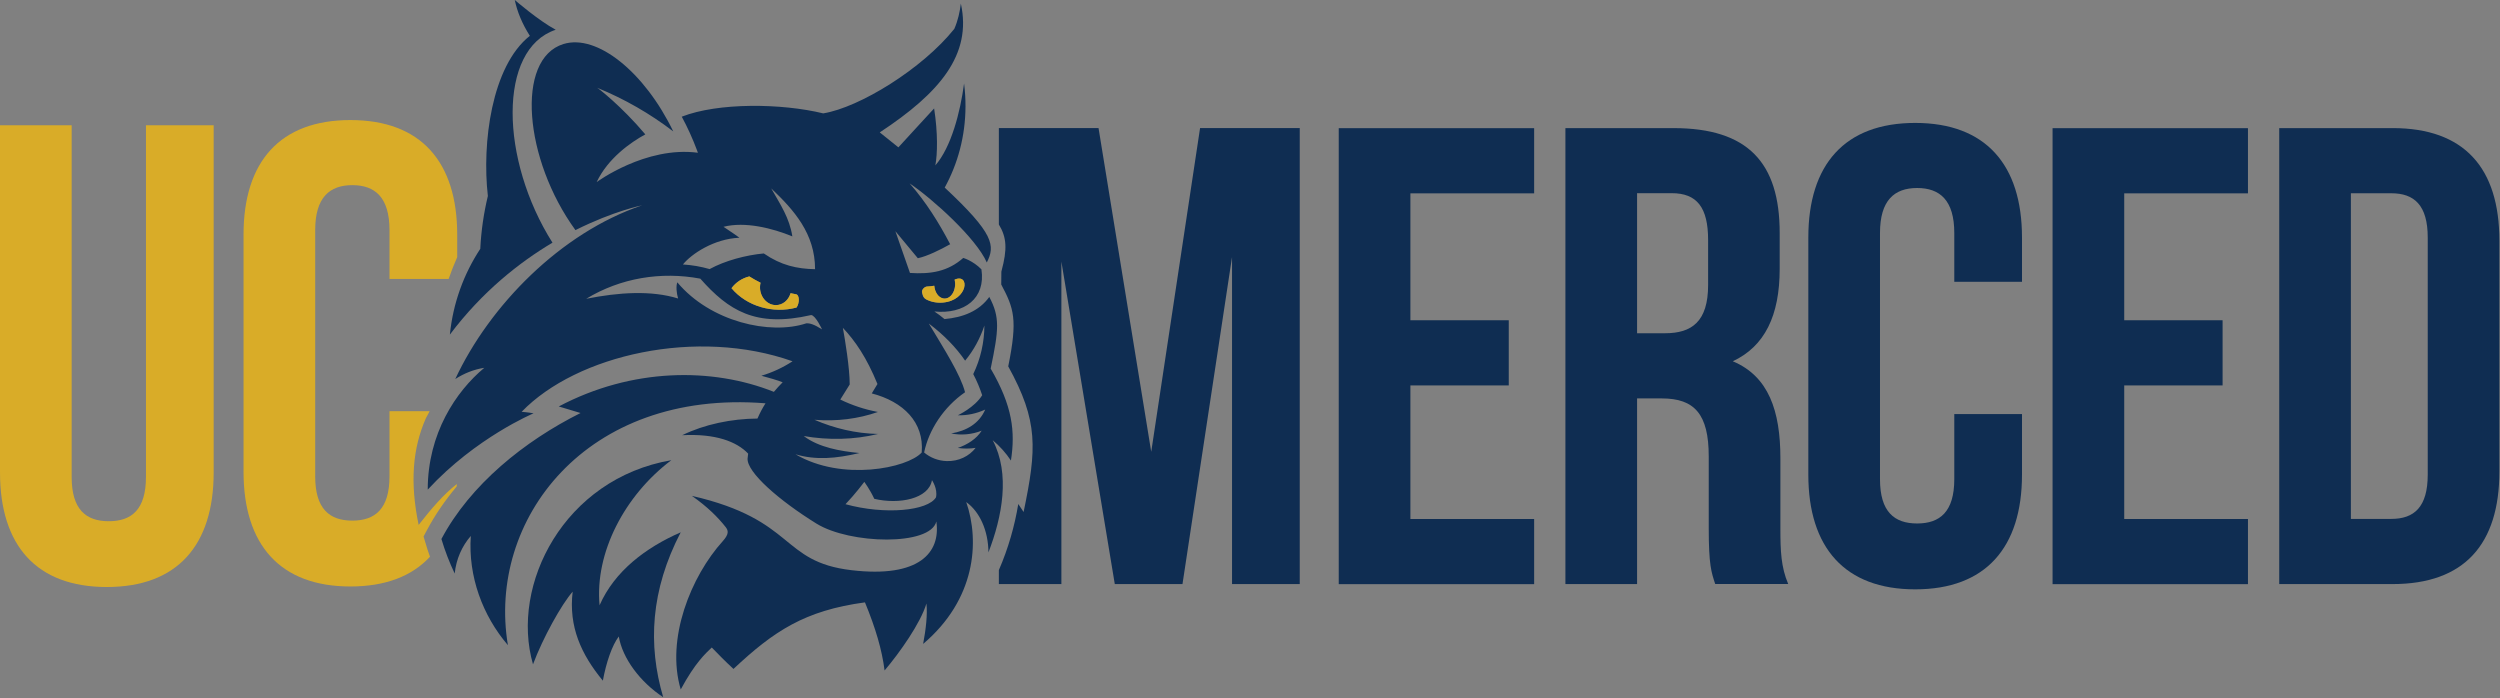
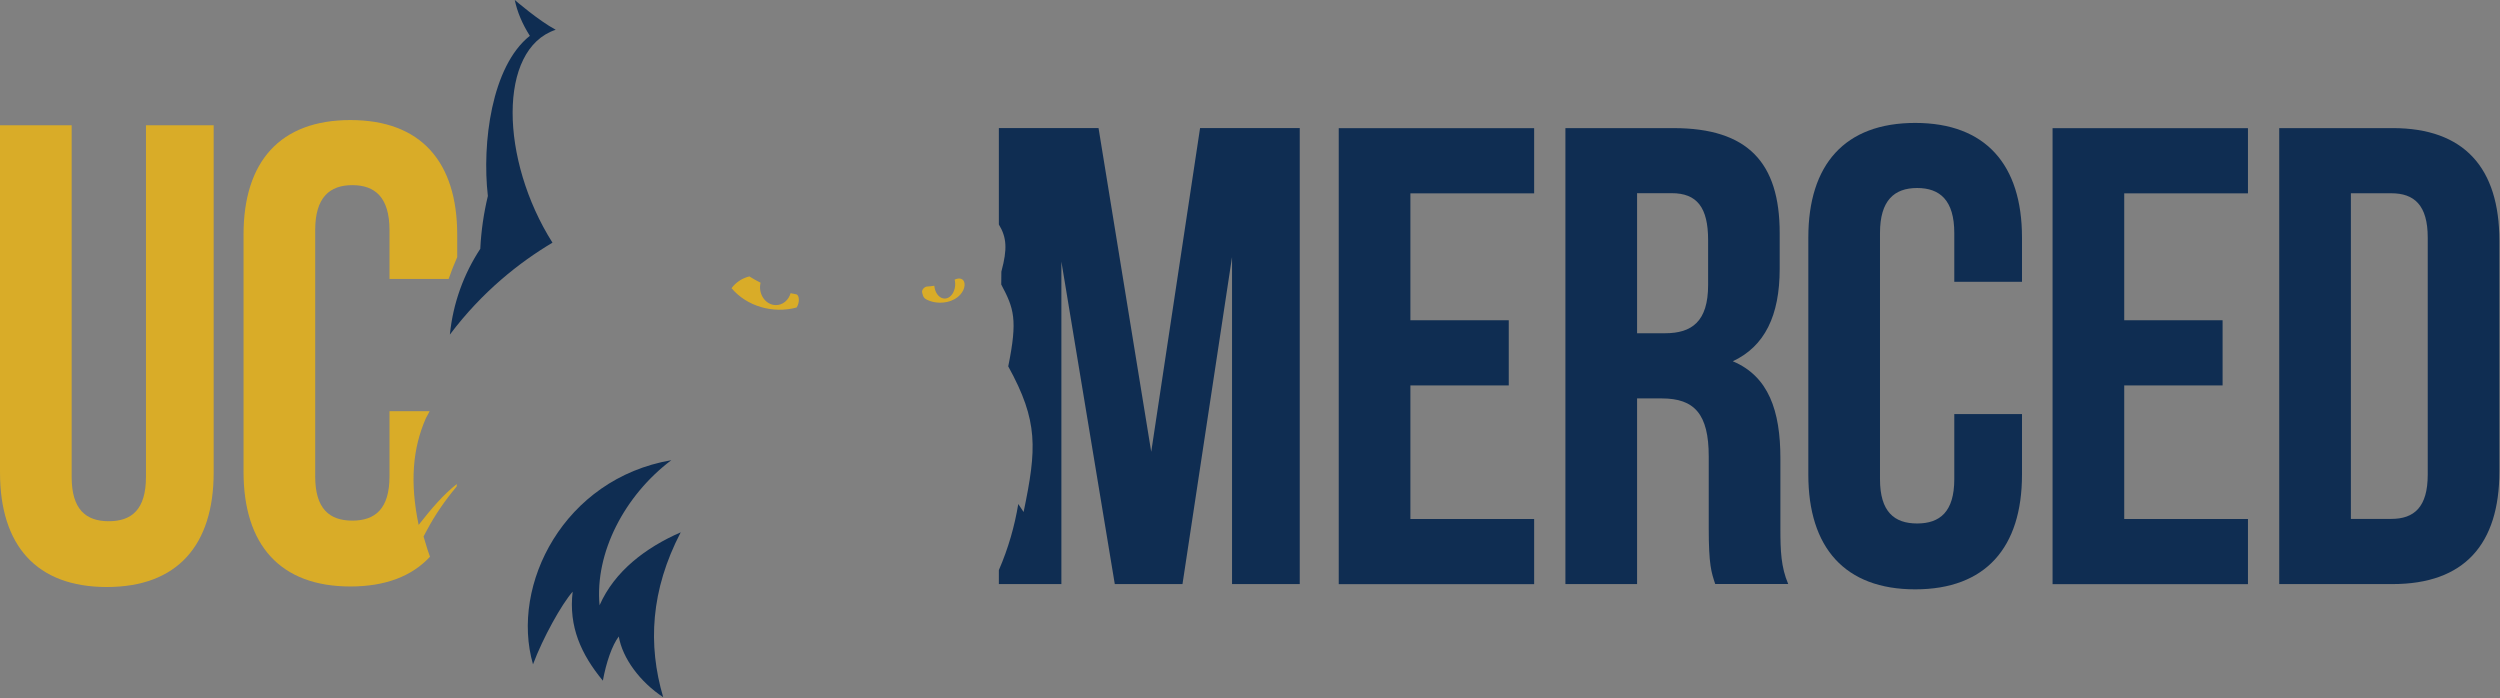
<svg xmlns="http://www.w3.org/2000/svg" width="100%" height="100%" viewBox="0 0 2313 646" version="1.1" xml:space="preserve" style="fill-rule:evenodd;clip-rule:evenodd;stroke-linejoin:round;stroke-miterlimit:2;">
  <rect x="0" y="0" width="2313" height="646" fill="#808080" stroke="none" />
  <path d="M66.3,115.87L66.3,441.29C66.3,471.43 79.54,482.24 100.67,482.24C121.8,482.24 135.04,471.43 135.04,441.29L135.04,115.87L197.69,115.87L197.69,437.06C197.69,504.58 163.97,543.1 98.8,543.1C33.63,543.1 0,504.58 0,437.06L0,115.87L66.3,115.87Z" style="fill:rgb(217,172,40);fill-rule:nonzero;" />
  <path d="M1304.9,296.3L1395.91,296.3L1395.91,356.59L1304.9,356.59L1304.9,480.18L1419.39,480.18L1419.39,540.46L1238.6,540.46L1238.6,118.59L1419.39,118.59L1419.39,178.89L1304.9,178.89L1304.9,296.3Z" style="fill:rgb(15,45,82);fill-rule:nonzero;" />
  <path d="M1586.93,540.38C1583.35,529.49 1580.92,522.91 1580.92,488.54L1580.92,422.24C1580.92,383.08 1567.68,368.62 1537.53,368.62L1514.62,368.62L1514.62,540.39L1448.32,540.39L1448.32,118.53L1548.34,118.53C1617.08,118.53 1646.57,150.46 1646.57,215.54L1646.57,248.69C1646.57,292.08 1632.68,320.44 1603.18,334.25C1636.33,348.15 1647.22,380.08 1647.22,424.03L1647.22,489.12C1647.22,509.6 1647.79,524.71 1654.45,540.31L1586.93,540.31L1586.93,540.39L1586.93,540.38ZM1514.62,178.72L1514.62,308.32L1540.54,308.32C1565.24,308.32 1580.35,297.51 1580.35,263.72L1580.35,222.12C1580.35,191.97 1570.11,178.73 1546.63,178.73L1514.62,178.73L1514.62,178.72Z" style="fill:rgb(15,45,82);fill-rule:nonzero;" />
  <path d="M1870.75,383.08L1870.75,439.15C1870.75,506.67 1837.03,545.26 1771.95,545.26C1706.87,545.26 1673.06,506.66 1673.06,439.15L1673.06,219.76C1673.06,152.24 1706.78,113.73 1771.95,113.73C1837.04,113.73 1870.75,152.33 1870.75,219.76L1870.75,260.71L1808.11,260.71L1808.11,215.54C1808.11,185.39 1794.86,173.94 1773.74,173.94C1752.62,173.94 1739.37,185.4 1739.37,215.54L1739.37,443.37C1739.37,473.52 1752.62,484.32 1773.74,484.32C1794.87,484.32 1808.11,473.43 1808.11,443.37L1808.11,383.08L1870.75,383.08Z" style="fill:rgb(15,45,82);fill-rule:nonzero;" />
  <path d="M1965.33,296.3L2056.34,296.3L2056.34,356.59L1965.33,356.59L1965.33,480.18L2079.81,480.18L2079.81,540.46L1899.03,540.46L1899.03,118.59L2079.81,118.59L2079.81,178.89L1965.33,178.89L1965.33,296.3Z" style="fill:rgb(15,45,82);fill-rule:nonzero;" />
  <path d="M2108.74,118.52L2213.64,118.52C2279.94,118.52 2312.44,155.33 2312.44,222.77L2312.44,436.14C2312.44,503.66 2279.86,540.39 2213.64,540.39L2108.74,540.39L2108.74,118.52ZM2175.04,178.72L2175.04,480.09L2212.42,480.09C2233.55,480.09 2246.14,469.2 2246.14,439.14L2246.14,219.76C2246.14,189.61 2233.47,178.81 2212.42,178.81L2175.04,178.81L2175.04,178.72Z" style="fill:rgb(15,45,82);fill-rule:nonzero;" />
  <path d="M818.71,266.26C818.71,266.26 818.73,266.36 818.71,266.26" style="fill:white;fill-rule:nonzero;" />
  <g>
    <path d="M511.14,224.51C462.67,147.88 460.33,45.43 514.13,27.54C498.07,18.89 476.27,-0 476.27,-0C478.5,10.91 483.33,22.36 490.22,33.14C454.73,61.21 445.79,132.69 451.38,181.33C447.62,196.94 445.19,213.23 444.36,230.2C429.07,253.46 419.15,280.44 416.22,309.56C446.14,269.81 480.58,242.71 511.15,224.52L511.14,224.51Z" style="fill:rgb(15,45,82);fill-rule:nonzero;" />
    <path d="M629.8,492.5C597.53,506.6 568.68,528.29 554.72,560C550.18,511.58 577.79,458.41 621.12,425.76C521.83,442.89 471.9,541.12 493.14,614.64C502.3,590.04 519.63,559 529.83,547.41C526,579.72 537.64,605.4 557.77,629.76C560.89,612.65 566.3,597.12 572.5,588.85C575.87,609.01 592.15,630.94 613.59,645.06C599.26,596.35 601.98,546.01 629.8,492.49L629.8,492.5Z" style="fill:rgb(15,45,82);fill-rule:nonzero;" />
-     <path d="M935.32,426.06C939.45,399.36 936.8,375.67 916.57,341.02C924.15,304.87 925.22,293.43 915.29,274.72C905.92,287.85 890.84,293.71 873.86,295.21C871.16,292.91 867.69,290.3 864.5,288.18C892.19,290.9 912.15,276.1 908.01,249.19C899.99,241.07 891.19,238.65 891.19,238.65C876.96,251.26 861.14,253.79 841.9,252.53C841.89,252.45 841.89,252.48 841.9,252.52L828.4,213.9L849.18,238.91C857.92,237.05 870.1,231.03 879.08,225.95C868.61,205.92 856.69,186.91 841.62,169.71C863.28,184.3 903.3,220.66 912.99,242.85C920.9,227.28 919.83,216.28 874.05,173.55C886.2,151.45 893.15,125.96 893.28,98.6C893.32,91.38 892.85,84.26 891.96,77.25C888.49,103.63 880.06,136.22 865.38,153.02C867.39,142.28 867.78,122.95 864.25,100.33C854.63,111.01 843.48,122.65 831.19,136.33C824.13,130.55 818.12,125.77 813.96,122.49C869.45,85.95 899.41,50.57 888.98,3.32C888.11,10.5 886.37,18.91 882.94,26.67C853.42,63.64 795.2,99.46 761.63,104.9C723.11,95.5 664.45,94.77 630.77,107.95C636.03,117.7 640.77,128.07 644.85,138.97C645.14,139.75 645.4,140.53 645.69,141.32C597.41,134.95 552.03,168.48 552.03,168.48C562.2,146.8 583.32,131.72 597.05,124.33C574.86,98 552.94,81.2 552.49,81.2C577.65,91.49 601.37,105.09 622.88,121.56C596.43,66.78 552.45,31.13 521.31,40.73C476.7,54.48 484.89,147.53 532.4,212.9C567.98,195.08 594.17,189.95 594.08,189.95C518.61,215.41 452.83,282.9 421.22,350.68C429.33,345.46 438.33,341.79 448.07,340.3C421.85,362.16 395.74,401.04 395.74,453C440.22,404.79 493.66,382.41 493.66,382.41C488.36,381.43 482.61,381.01 482.61,381.01C533.75,328.09 645.18,302.98 733.25,334.26C724.44,340.01 714.76,344.55 704.43,347.64C712.52,349.86 718.82,351.59 724.11,353.69C721.36,356.44 718.64,359.38 716,362.54C658.81,339.76 584.67,340.27 516.97,376.06L537.12,382.12C485.25,408.04 435.14,448.34 408.4,498.68C411.7,509.75 415.83,520.43 420.69,530.63C422.07,517.19 427.46,505.26 435.58,495.86C433.02,533.47 446.62,569.69 469.92,596.91C450.52,481.31 541.82,359.84 708.25,373.14C705.54,377.4 703.04,382.07 700.81,387.24C676.69,387.42 651.6,392.63 631.19,402.65C661.9,401.06 681.51,408.47 692.19,419.69C692,421.17 691.82,422.67 691.66,424.22C690.9,436.9 720.8,463.04 755.4,484.44C786.43,503.63 860.81,505.25 866.31,482.47C870.46,511.19 850.54,534.9 787.95,527.56C721.33,519.75 736.94,481.08 640.13,458.77C654.55,468.9 664.18,478.55 671.32,487.57C673.94,490.88 674.65,494.1 668.66,500.74C639.33,533.19 615.83,591.06 629.82,637.88C643.06,613.27 652.74,604.59 658.53,599.07C665.23,605.95 670.45,611.36 678.61,618.89C716.02,583.81 744.62,564.84 800.26,557.31C810.08,581.1 816.01,601.21 818.42,620.33C832.24,604.01 851.7,576.61 857.14,558.37C858.21,568.35 856.69,582 854.09,595.75C902.53,554.65 906.71,501.3 893.95,464.51C906.49,473.49 914.36,491.03 914.51,511.05C927.19,478.2 934.9,438.45 918.41,407.25C924.97,412.71 930.64,419.08 935.32,426.1L935.32,426.06ZM857.54,265.13C859.79,265.01 862.05,264.75 864.31,264.38C864.8,270.35 868.16,275.33 872.66,276.14C879.54,277.39 885.37,268.32 883.14,258.73C897.51,252.41 895.85,277.86 872.33,279.94C866.51,280.45 860.99,279.26 856.68,276.9C855.28,276.13 854.25,274.83 853.77,273.33C853.47,272.38 853.23,271.49 853.04,270.66C852.42,267.85 855.64,265.18 857.53,265.13L857.54,265.13ZM684.11,219.93C682,218.32 676.18,214.33 669.39,209.83C689.28,204.74 714.64,211.1 733.08,218.72C730.41,201.52 722.07,189.4 713.51,174.29C734.73,194.43 754.1,216.24 754.1,249.05C737.57,248.76 722.62,245.53 706.67,234.49C690.19,235.98 670.73,241.17 656.54,248.96C648.5,246.62 640.2,245.21 631.84,244.68C639.76,234.89 660.59,220.94 684.11,219.95L684.11,219.93ZM717.58,282.3C724.04,282.42 729.5,277.77 731.37,271.27C733.05,271.63 734.73,271.99 736.44,272.28C739.62,272.81 739.89,280.17 736.91,284.53C715.15,290.43 690.86,283.48 676.73,266.66C680.75,261.21 686.61,257.39 693.2,255.77C696.54,257.88 700.01,259.82 703.6,261.6C701.09,272.03 708.17,282.15 717.58,282.31L717.58,282.3ZM626.65,261.21C625.33,264.72 625.89,271.22 627.39,276.17C602.47,268.48 572.68,270.42 542.37,276.43C574.2,257.1 611.7,251.01 647.92,257.81C673.98,287.22 699.02,303.32 750.46,291.49C754.63,291.78 760.54,304.74 760.54,304.74C753.25,300.13 749.46,299.01 746.05,299.13C712.46,310.29 657.16,297.69 626.64,261.21L626.65,261.21ZM736.05,420.31C754.58,425.86 773.44,424.34 795.17,419.14C777.61,417.46 757.57,414.01 743.63,403.43C766.51,407.41 790.18,406.91 812.38,401.5C791.69,401.06 771.96,396.32 753.51,388.38C774.21,390.07 794.14,387.5 812.23,381.15C799.77,378.79 788.07,374.86 777.45,369.66C780.37,365 783.51,359.96 786.15,355.72C786.18,340.58 781.73,313.66 779.82,303.31C791.19,315.37 801.79,330.71 811.82,355.29C808.95,359.88 806.56,363.98 806.56,363.98C835.71,371.6 855.13,390.62 852.76,418.65C839.47,433.31 778.66,445.48 736.03,420.32L736.05,420.31ZM865.99,460.11C858.54,472.59 819.01,476.57 782.26,466.49C791.34,456.99 799.68,445.81 799.68,445.81C799.68,445.81 804.98,453.06 808.88,461.51C831.76,466.96 859.34,461.56 862.25,444.24C862.25,444.24 867.7,452.06 865.99,460.11ZM908.24,398.46C903.48,406.07 895.02,411.4 886.13,414.44C891.56,415.21 897.16,415.25 902.64,414.36C896.75,422.06 886.94,426.94 875.87,426.59C867.84,426.34 860.57,423.35 855,418.66C859.27,397.73 873.17,376.51 892.87,362.89C888.57,346.41 873.88,323.58 859.34,299.33C873.59,310.1 884.57,321.53 892.93,333.68C900.84,324.16 906.79,313.08 910.77,301.2C910.68,316.51 907.27,332.04 900.44,346.1C903.78,352.44 906.51,358.96 908.72,365.66C901.62,377.09 886.15,384.22 886.15,384.22C895.02,384.47 903.58,382.57 911.51,378.93C905.92,391.94 894.11,398.64 880.03,401.03C889.26,402.93 899.31,402.02 908.25,398.46L908.24,398.46Z" style="fill:rgb(15,45,82);fill-rule:nonzero;" />
  </g>
  <path d="M1110.3,118.51L1065.12,418.01L1016.37,118.51L924.15,118.51L924.15,207.72C931.45,219.7 932.05,230.47 926.63,250.62C926.46,251.26 926.43,249.67 926.35,263.24C938.07,285.31 941.71,295.41 932.82,338.96C960.84,389.8 959.24,415 947.04,473.71L942.11,466.31C938.76,486.64 932.88,507.38 924.15,527.45L924.15,540.37L982,540.37L982,242.02L1031.4,540.38L1094.04,540.38L1139.87,237.87L1139.87,540.38L1202.52,540.38L1202.52,118.51L1110.29,118.51L1110.3,118.51Z" style="fill:rgb(15,45,82);fill-rule:nonzero;" />
  <path d="M391.86,496.38L394.93,490.61C402.59,476.2 411.94,462.7 422.51,450.12C422.57,449.34 422.62,448.56 422.67,447.77C409.85,458 399.37,470.31 387.33,485.64C379.11,446.27 381.76,414.89 394.04,386.89L397.52,380.44L360.36,380.44L360.36,440.73C360.36,470.8 347.11,481.68 325.99,481.68C304.87,481.68 291.62,470.87 291.62,440.73L291.62,212.9C291.62,182.75 304.87,171.3 325.99,171.3C347.12,171.3 360.36,182.76 360.36,212.9L360.36,258.07L415.07,258.07C417.35,251.51 419.98,244.78 423.01,237.9L423.01,217.11C423.01,149.67 389.37,111.08 324.21,111.08C259.04,111.08 225.32,149.6 225.32,217.11L225.32,436.5C225.32,504.02 259.12,542.61 324.21,542.61C356.62,542.61 381.26,533.03 397.82,515.08C396.33,511.31 395.08,507.09 391.87,496.37L391.86,496.38Z" style="fill:rgb(217,172,40);fill-rule:nonzero;" />
  <path d="M736.54,272.26C734.83,271.97 733.15,271.61 731.47,271.25C729.6,277.76 724.13,282.4 717.68,282.28C708.26,282.12 701.19,272 703.69,261.57C700.1,259.79 696.63,257.85 693.29,255.74C686.7,257.36 680.84,261.18 676.82,266.63C690.95,283.45 715.25,290.4 737.01,284.5C739.99,280.15 739.72,272.78 736.54,272.25M872.45,279.92C866.63,280.43 861.11,279.24 856.79,276.88C855.39,276.11 854.36,274.81 853.88,273.31C853.58,272.36 853.34,271.47 853.15,270.64C852.53,267.83 855.75,265.16 857.65,265.11C859.9,264.99 862.16,264.73 864.42,264.36C864.91,270.33 868.27,275.31 872.78,276.12C879.66,277.37 885.49,268.3 883.26,258.7C897.63,252.38 895.97,277.83 872.45,279.92" style="fill:rgb(217,172,40);fill-rule:nonzero;" />
</svg>